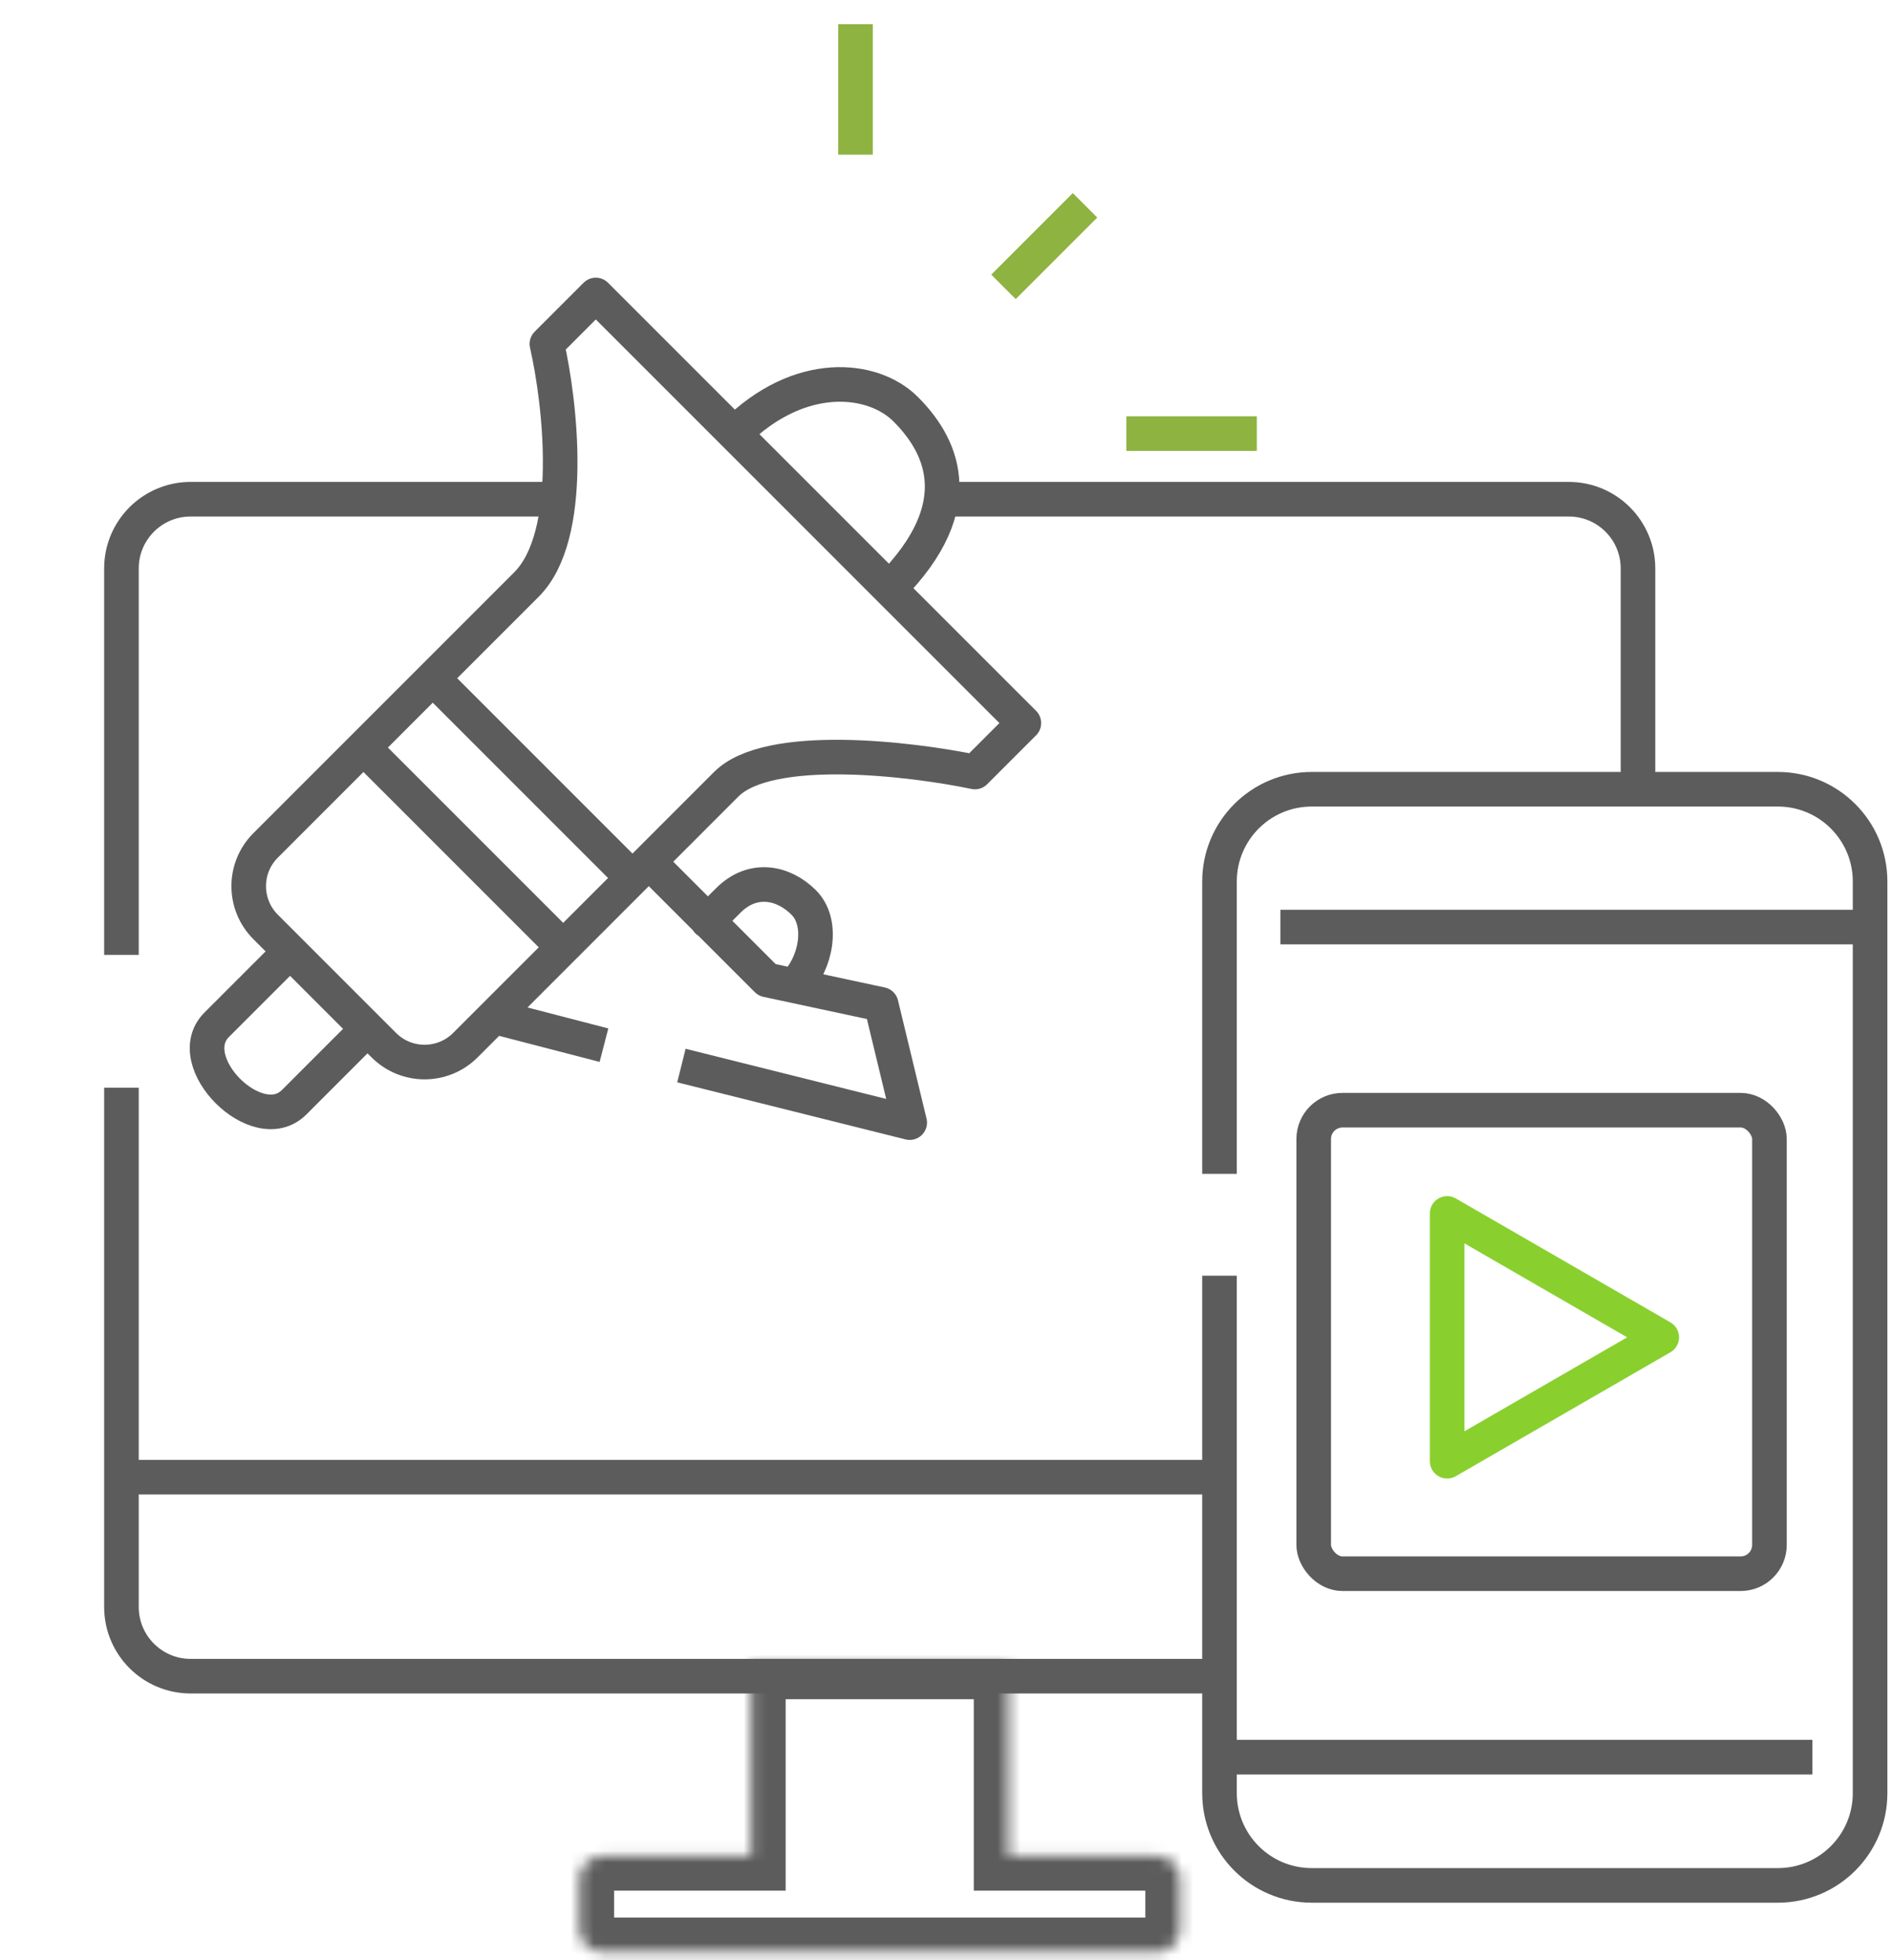
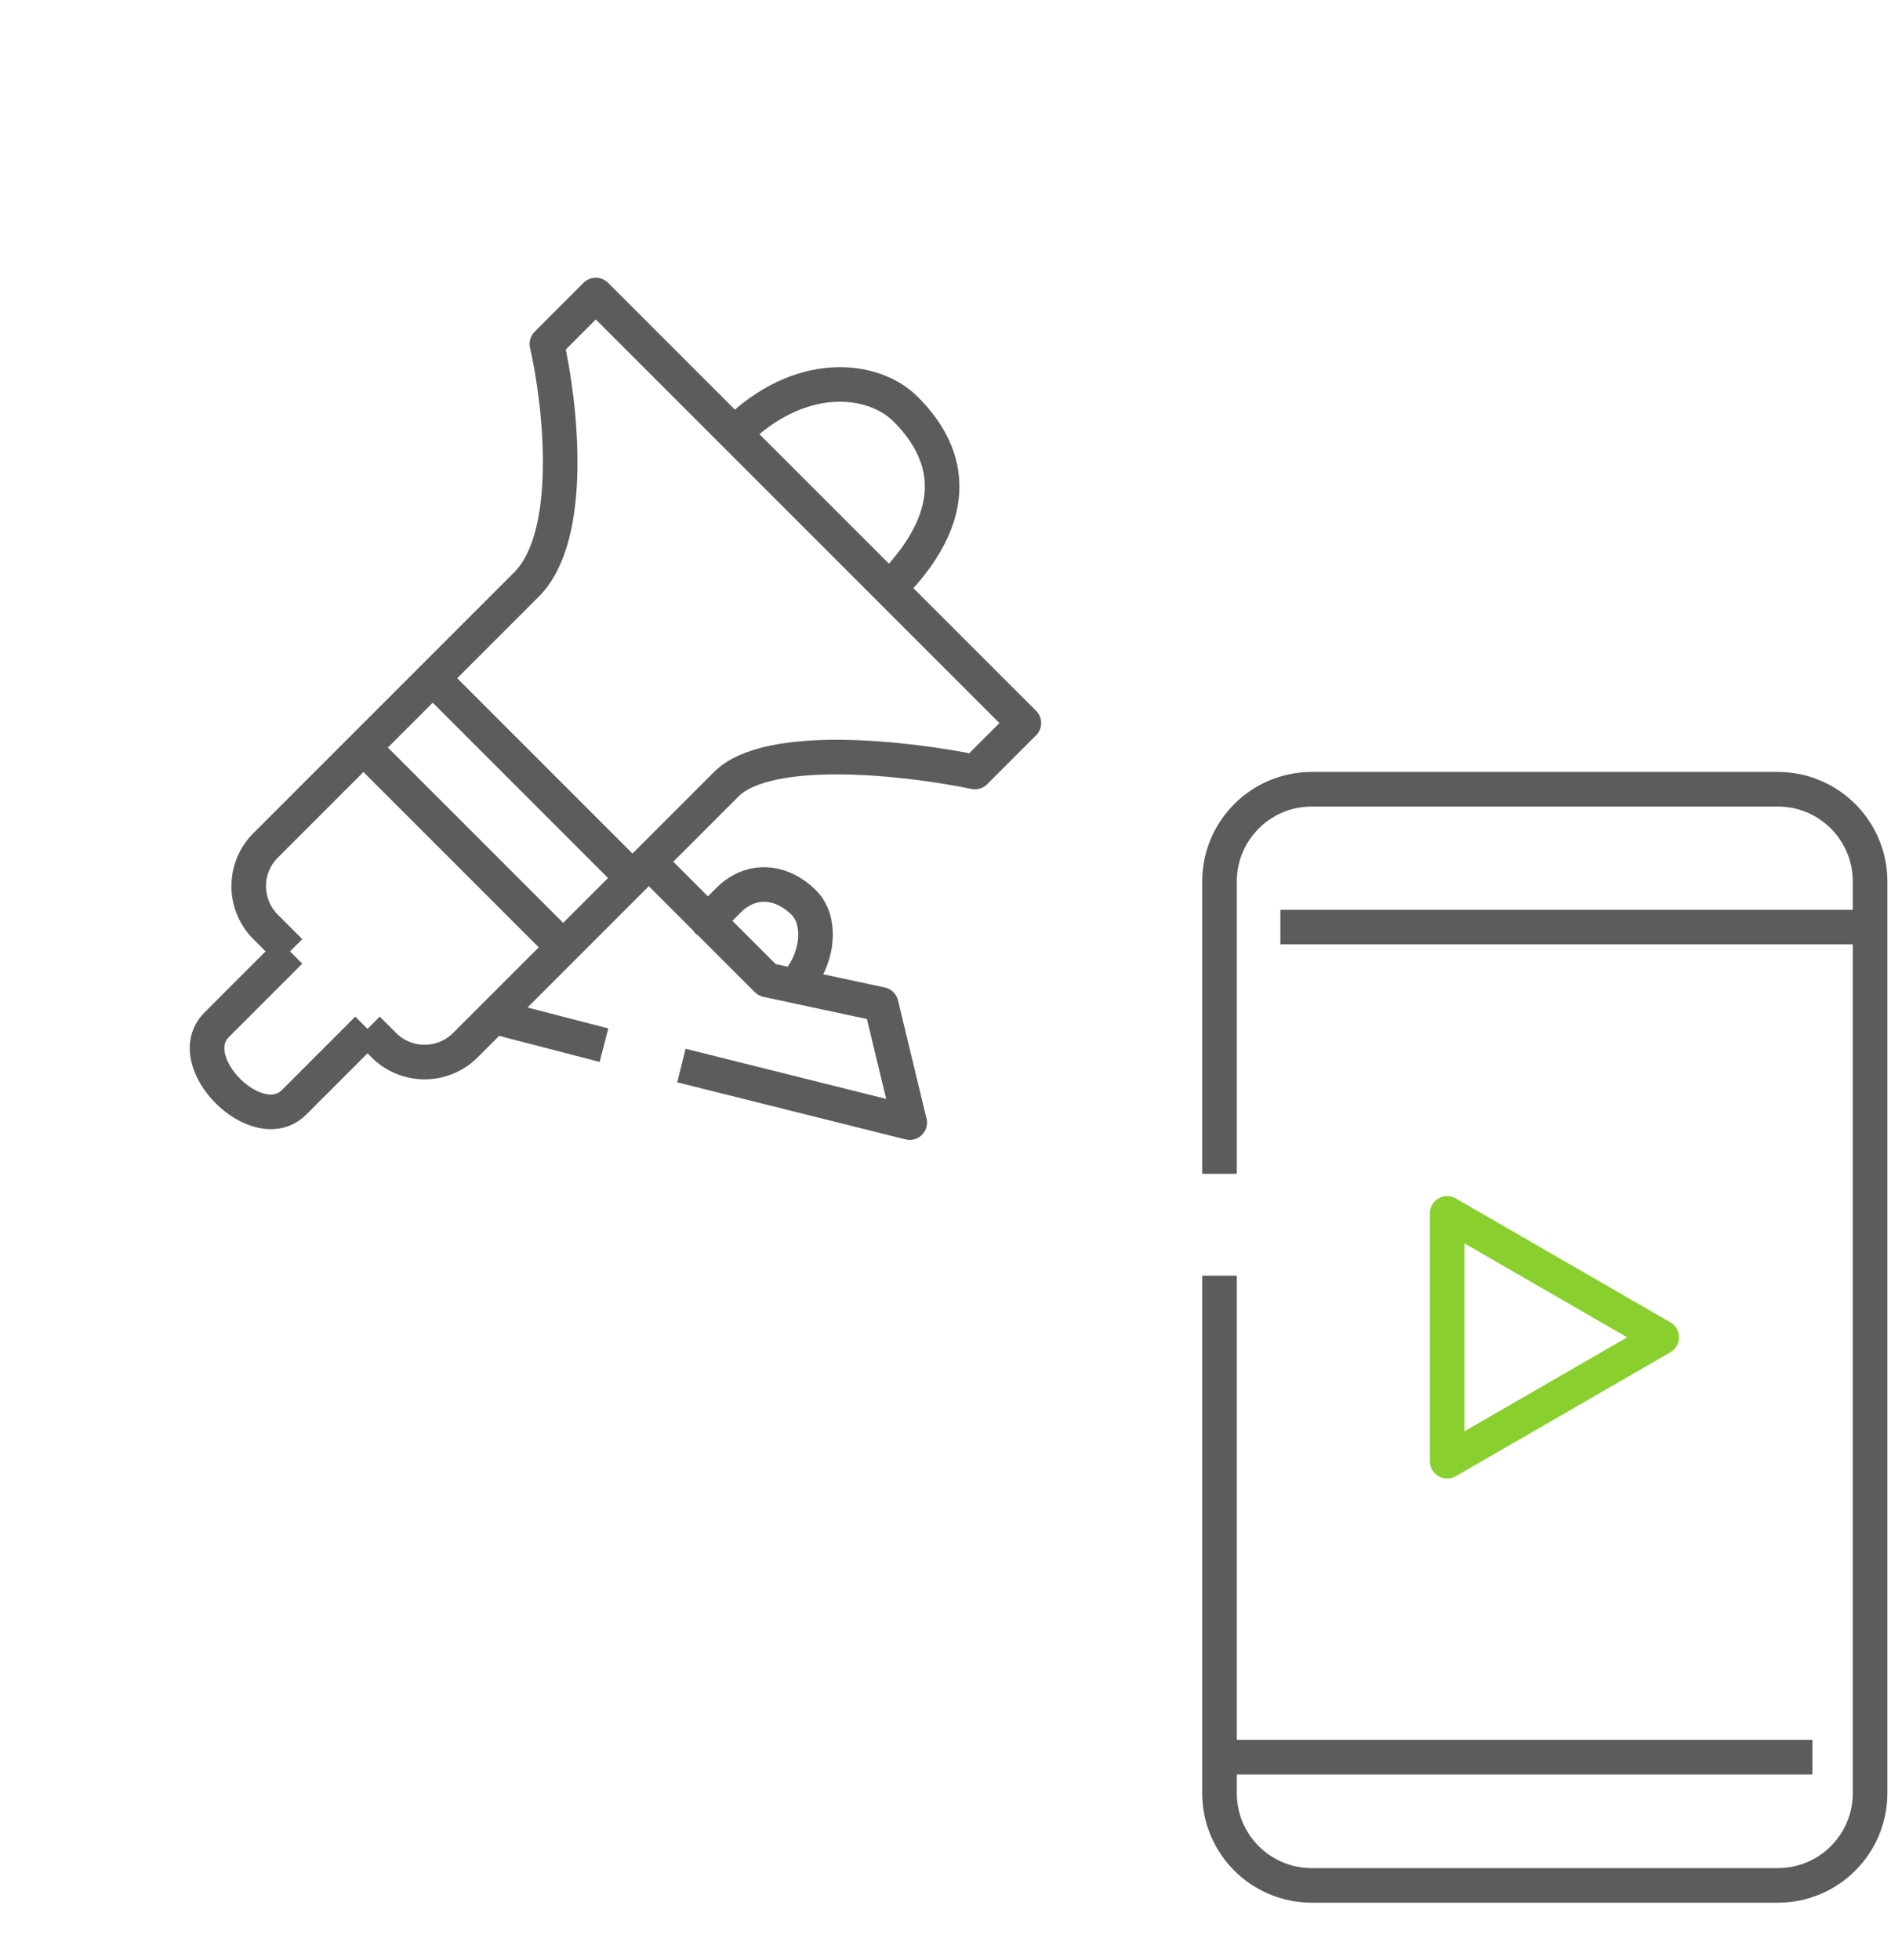
<svg xmlns="http://www.w3.org/2000/svg" width="164" height="170" viewBox="0 0 164 170" fill="none">
-   <path d="M74.195 13.413L74.195 2.099M97.685 37.603L108.999 37.603M87.028 24.875L94.099 17.804" stroke="#8EB341" stroke-width="3" stroke-linejoin="round" />
-   <path d="M37.53 58.816L54.854 76.14M37.53 58.816C38.473 57.873 41.419 54.927 45.662 50.684C49.905 46.442 48.608 35.01 47.43 29.825L51.672 25.582L63.693 37.603M37.53 58.816L31.52 64.827M54.854 76.14L48.844 82.151M54.854 76.14C55.179 75.816 55.662 75.333 56.269 74.726M31.52 64.827L48.844 82.151M31.52 64.827L23.035 73.312C21.082 75.264 21.082 78.43 23.035 80.383L25.156 82.504M48.844 82.151L42.834 88.161M42.834 88.161L40.359 90.636C38.406 92.589 35.24 92.589 33.288 90.636L31.873 89.222M42.834 88.161L52.38 90.636M59.097 92.404L78.896 97.353L76.421 87.1L66.522 84.979L61.395 79.853M56.269 74.726C57.867 73.128 60.321 70.674 62.986 68.008C66.663 64.332 78.896 65.769 84.553 66.948L88.796 62.705L77.128 51.038M56.269 74.726L61.395 79.853M61.395 79.853C61.277 79.97 61.466 79.782 63.163 78.085C65.284 75.963 67.936 76.494 69.704 78.262C71.471 80.029 70.764 83.565 68.996 85.333M63.693 37.603C69.35 31.946 75.714 32.653 78.542 35.482C81.371 38.31 84.553 43.613 77.128 51.038M63.693 37.603L77.128 51.038M25.156 82.504C24.095 83.565 21.337 86.323 18.792 88.868C15.61 92.05 22.328 98.768 25.509 95.586C28.055 93.04 30.813 90.282 31.873 89.222M25.156 82.504L31.873 89.222" stroke="#5C5C5C" stroke-width="3" stroke-linejoin="round" />
-   <path d="M10.533 94.324V128.098M10.533 82.808V49.292C10.533 45.978 13.22 43.292 16.533 43.292H47.281M10.533 128.098V139.357C10.533 142.67 13.22 145.357 16.533 145.357H105.456M10.533 128.098H106.456M82.286 43.292H136.057C139.37 43.292 142.057 45.978 142.057 49.292V68.12" stroke="#5C5C5C" stroke-width="3" />
+   <path d="M37.53 58.816L54.854 76.14M37.53 58.816C38.473 57.873 41.419 54.927 45.662 50.684C49.905 46.442 48.608 35.01 47.43 29.825L51.672 25.582L63.693 37.603M37.53 58.816L31.52 64.827M54.854 76.14L48.844 82.151M54.854 76.14C55.179 75.816 55.662 75.333 56.269 74.726M31.52 64.827L48.844 82.151M31.52 64.827L23.035 73.312C21.082 75.264 21.082 78.43 23.035 80.383L25.156 82.504M48.844 82.151L42.834 88.161M42.834 88.161L40.359 90.636C38.406 92.589 35.24 92.589 33.288 90.636L31.873 89.222M42.834 88.161L52.38 90.636M59.097 92.404L78.896 97.353L76.421 87.1L66.522 84.979L61.395 79.853M56.269 74.726C57.867 73.128 60.321 70.674 62.986 68.008C66.663 64.332 78.896 65.769 84.553 66.948L88.796 62.705L77.128 51.038M56.269 74.726L61.395 79.853M61.395 79.853C61.277 79.97 61.466 79.782 63.163 78.085C65.284 75.963 67.936 76.494 69.704 78.262C71.471 80.029 70.764 83.565 68.996 85.333M63.693 37.603C69.35 31.946 75.714 32.653 78.542 35.482C81.371 38.31 84.553 43.613 77.128 51.038M63.693 37.603L77.128 51.038M25.156 82.504C24.095 83.565 21.337 86.323 18.792 88.868C15.61 92.05 22.328 98.768 25.509 95.586C28.055 93.04 30.813 90.282 31.873 89.222L31.873 89.222" stroke="#5C5C5C" stroke-width="3" stroke-linejoin="round" />
  <mask id="path-4-inside-1_144_91" fill="white">
-     <path fill-rule="evenodd" clip-rule="evenodd" d="M87.453 144.357H65.136V160.957H52.258C51.153 160.957 50.258 161.852 50.258 162.957V167.289C50.258 168.393 51.153 169.289 52.258 169.289H65.136H87.453H100.331C101.436 169.289 102.331 168.393 102.331 167.289V162.957C102.331 161.852 101.436 160.957 100.331 160.957H87.453V144.357Z" />
-   </mask>
-   <path d="M65.136 144.357V141.357H62.136V144.357H65.136ZM87.453 144.357H90.453V141.357H87.453V144.357ZM65.136 160.957V163.957H68.136V160.957H65.136ZM87.453 160.957H84.453V163.957H87.453V160.957ZM65.136 147.357H87.453V141.357H65.136V147.357ZM68.136 160.957V144.357H62.136V160.957H68.136ZM52.258 163.957H65.136V157.957H52.258V163.957ZM53.258 162.957C53.258 163.509 52.81 163.957 52.258 163.957V157.957C49.496 157.957 47.258 160.196 47.258 162.957H53.258ZM53.258 167.289V162.957H47.258V167.289H53.258ZM52.258 166.289C52.81 166.289 53.258 166.737 53.258 167.289H47.258C47.258 170.05 49.496 172.289 52.258 172.289V166.289ZM65.136 166.289H52.258V172.289H65.136V166.289ZM87.453 166.289H65.136V172.289H87.453V166.289ZM100.331 166.289H87.453V172.289H100.331V166.289ZM99.331 167.289C99.331 166.737 99.779 166.289 100.331 166.289V172.289C103.092 172.289 105.331 170.05 105.331 167.289H99.331ZM99.331 162.957V167.289H105.331V162.957H99.331ZM100.331 163.957C99.779 163.957 99.331 163.509 99.331 162.957H105.331C105.331 160.196 103.092 157.957 100.331 157.957V163.957ZM87.453 163.957H100.331V157.957H87.453V163.957ZM84.453 144.357V160.957H90.453V144.357H84.453Z" fill="#5C5C5C" mask="url(#path-4-inside-1_144_91)" />
+     </mask>
  <path d="M162.186 80.395V76.443C162.186 72.025 158.604 68.443 154.186 68.443H113.763C109.344 68.443 105.763 72.025 105.763 76.443V101.792M162.186 80.395V155.5C162.186 159.919 158.604 163.5 154.186 163.5H113.763C109.344 163.5 105.763 159.919 105.763 155.5V152.382M162.186 80.395H111.044M105.763 152.382H157.182M105.763 152.382V110.626" stroke="#5C5C5C" stroke-width="3" />
-   <rect x="113.933" y="96.275" width="39.525" height="40.197" rx="2.5" stroke="#5C5C5C" stroke-width="3" />
  <path d="M144.117 115.972L125.507 126.717L125.507 105.227L144.117 115.972Z" stroke="#89D02F" stroke-width="3" stroke-linejoin="round" />
</svg>